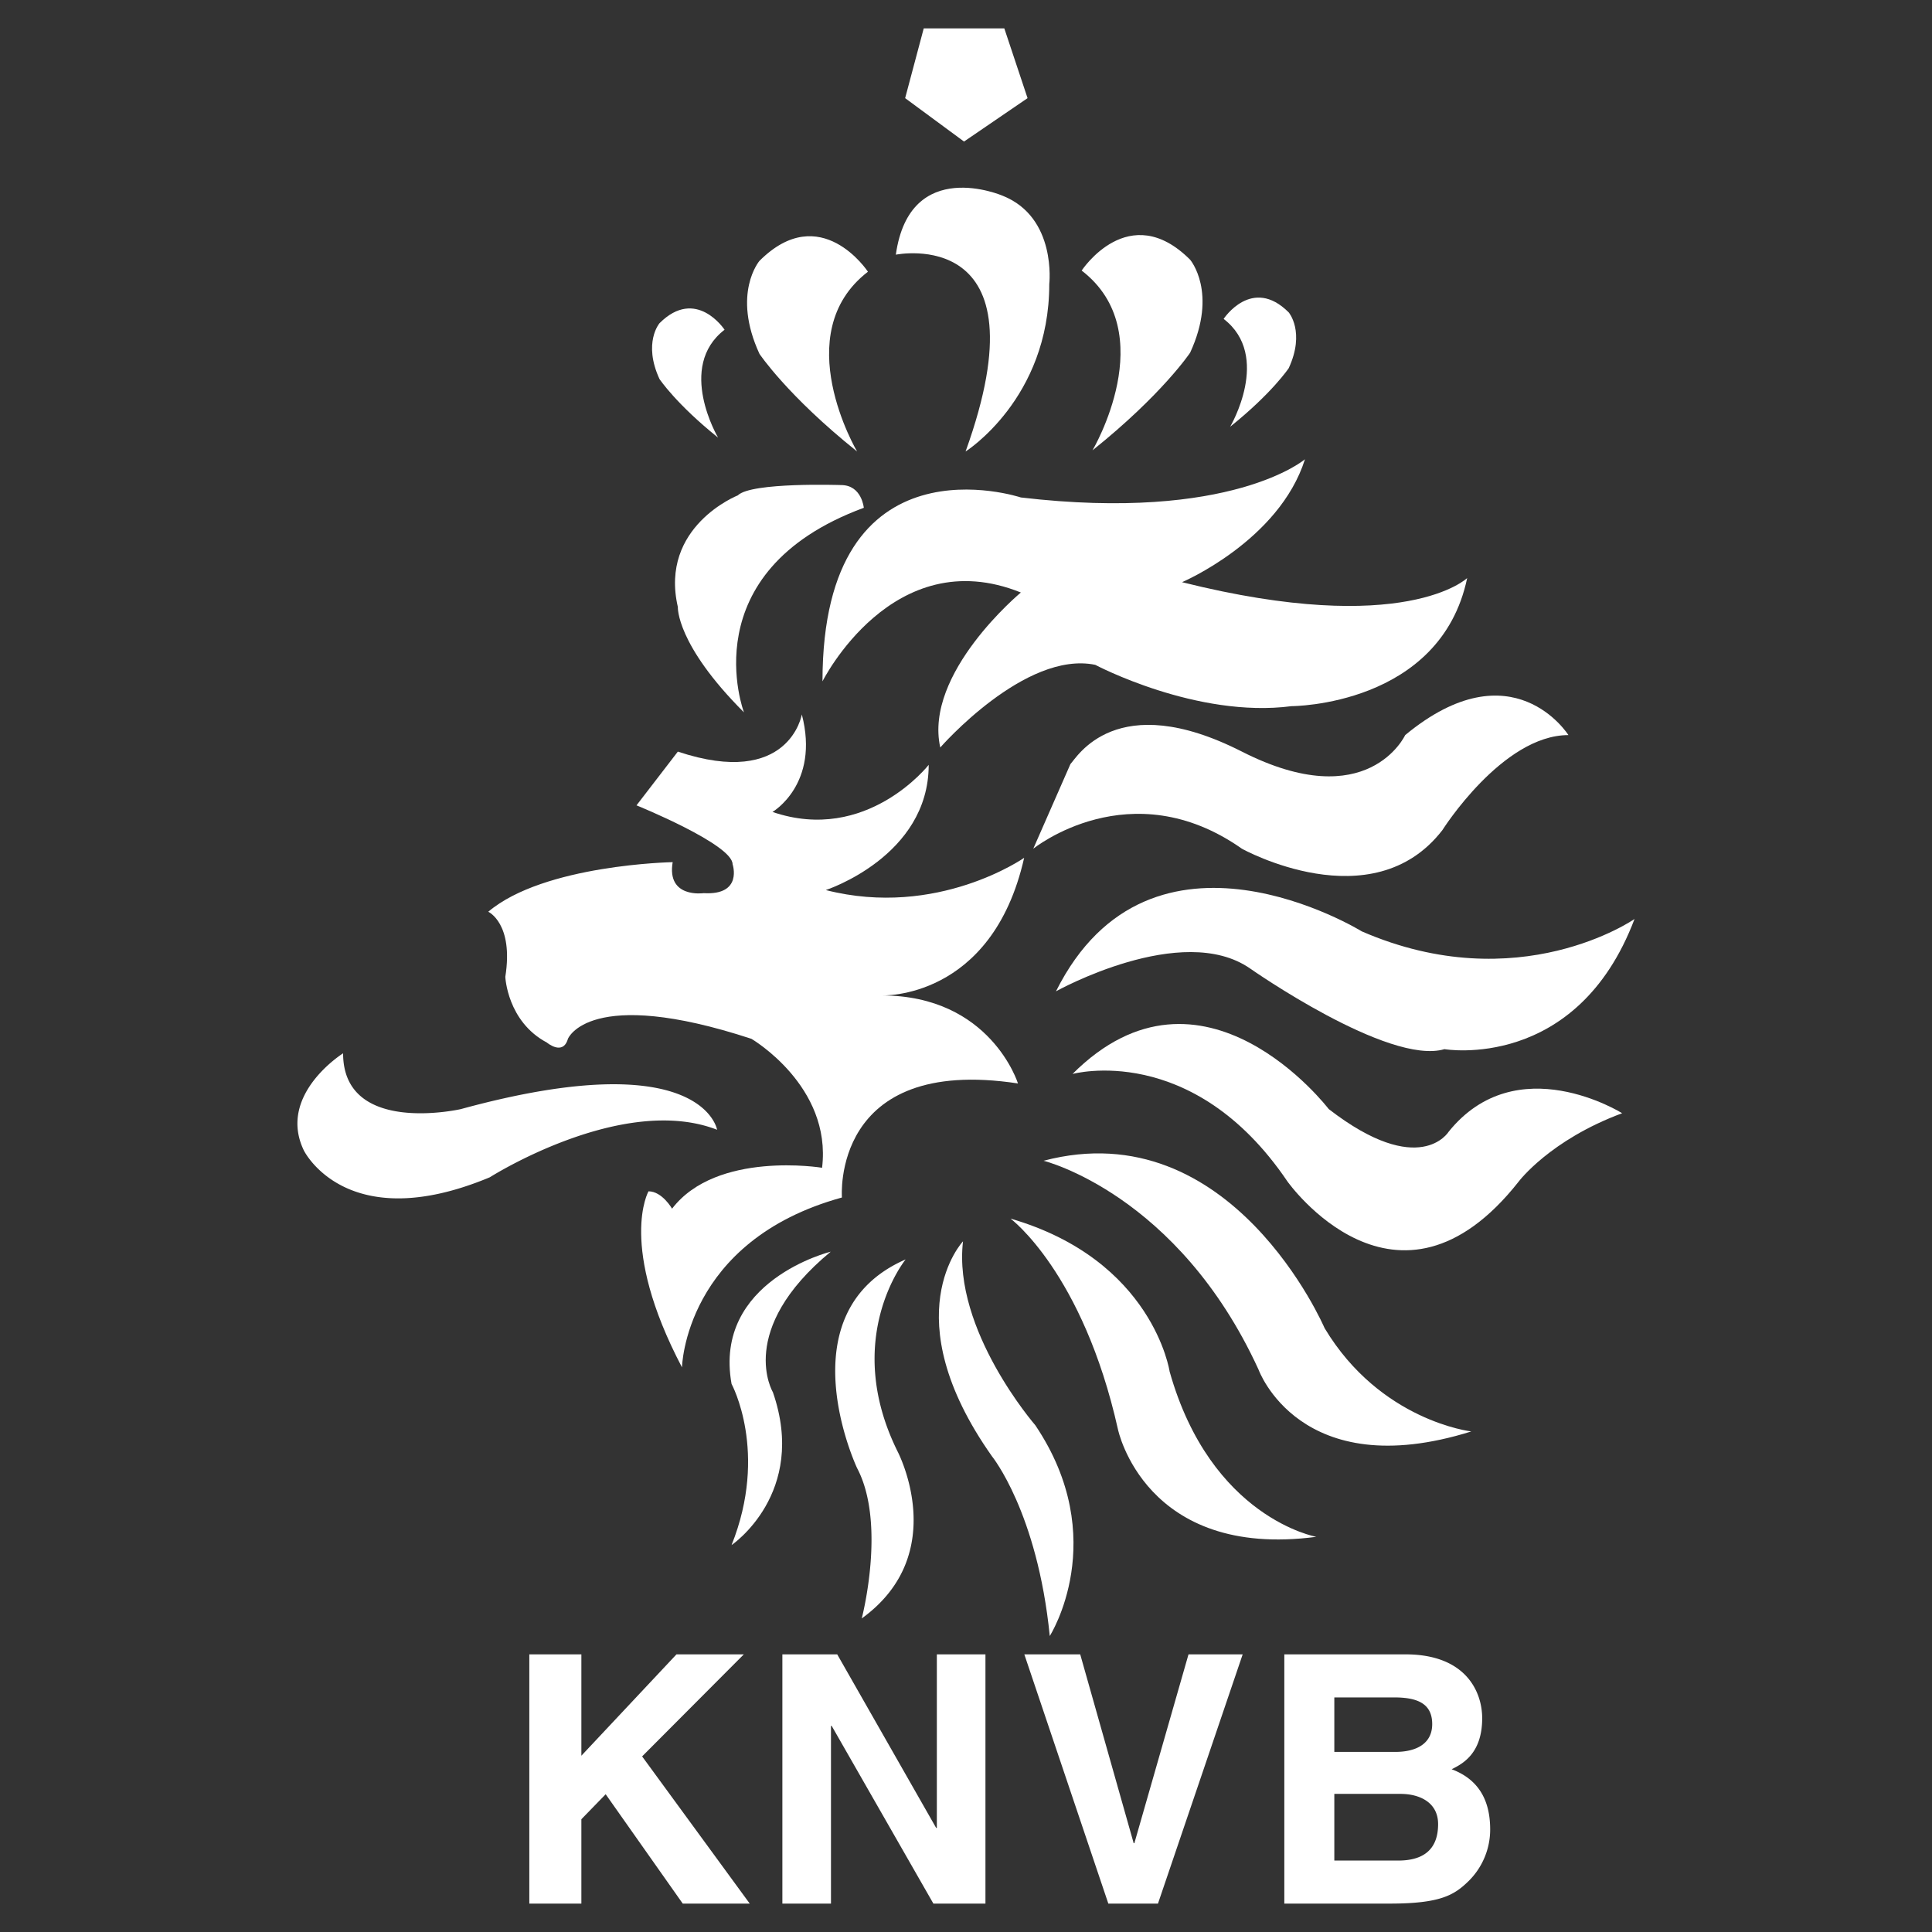
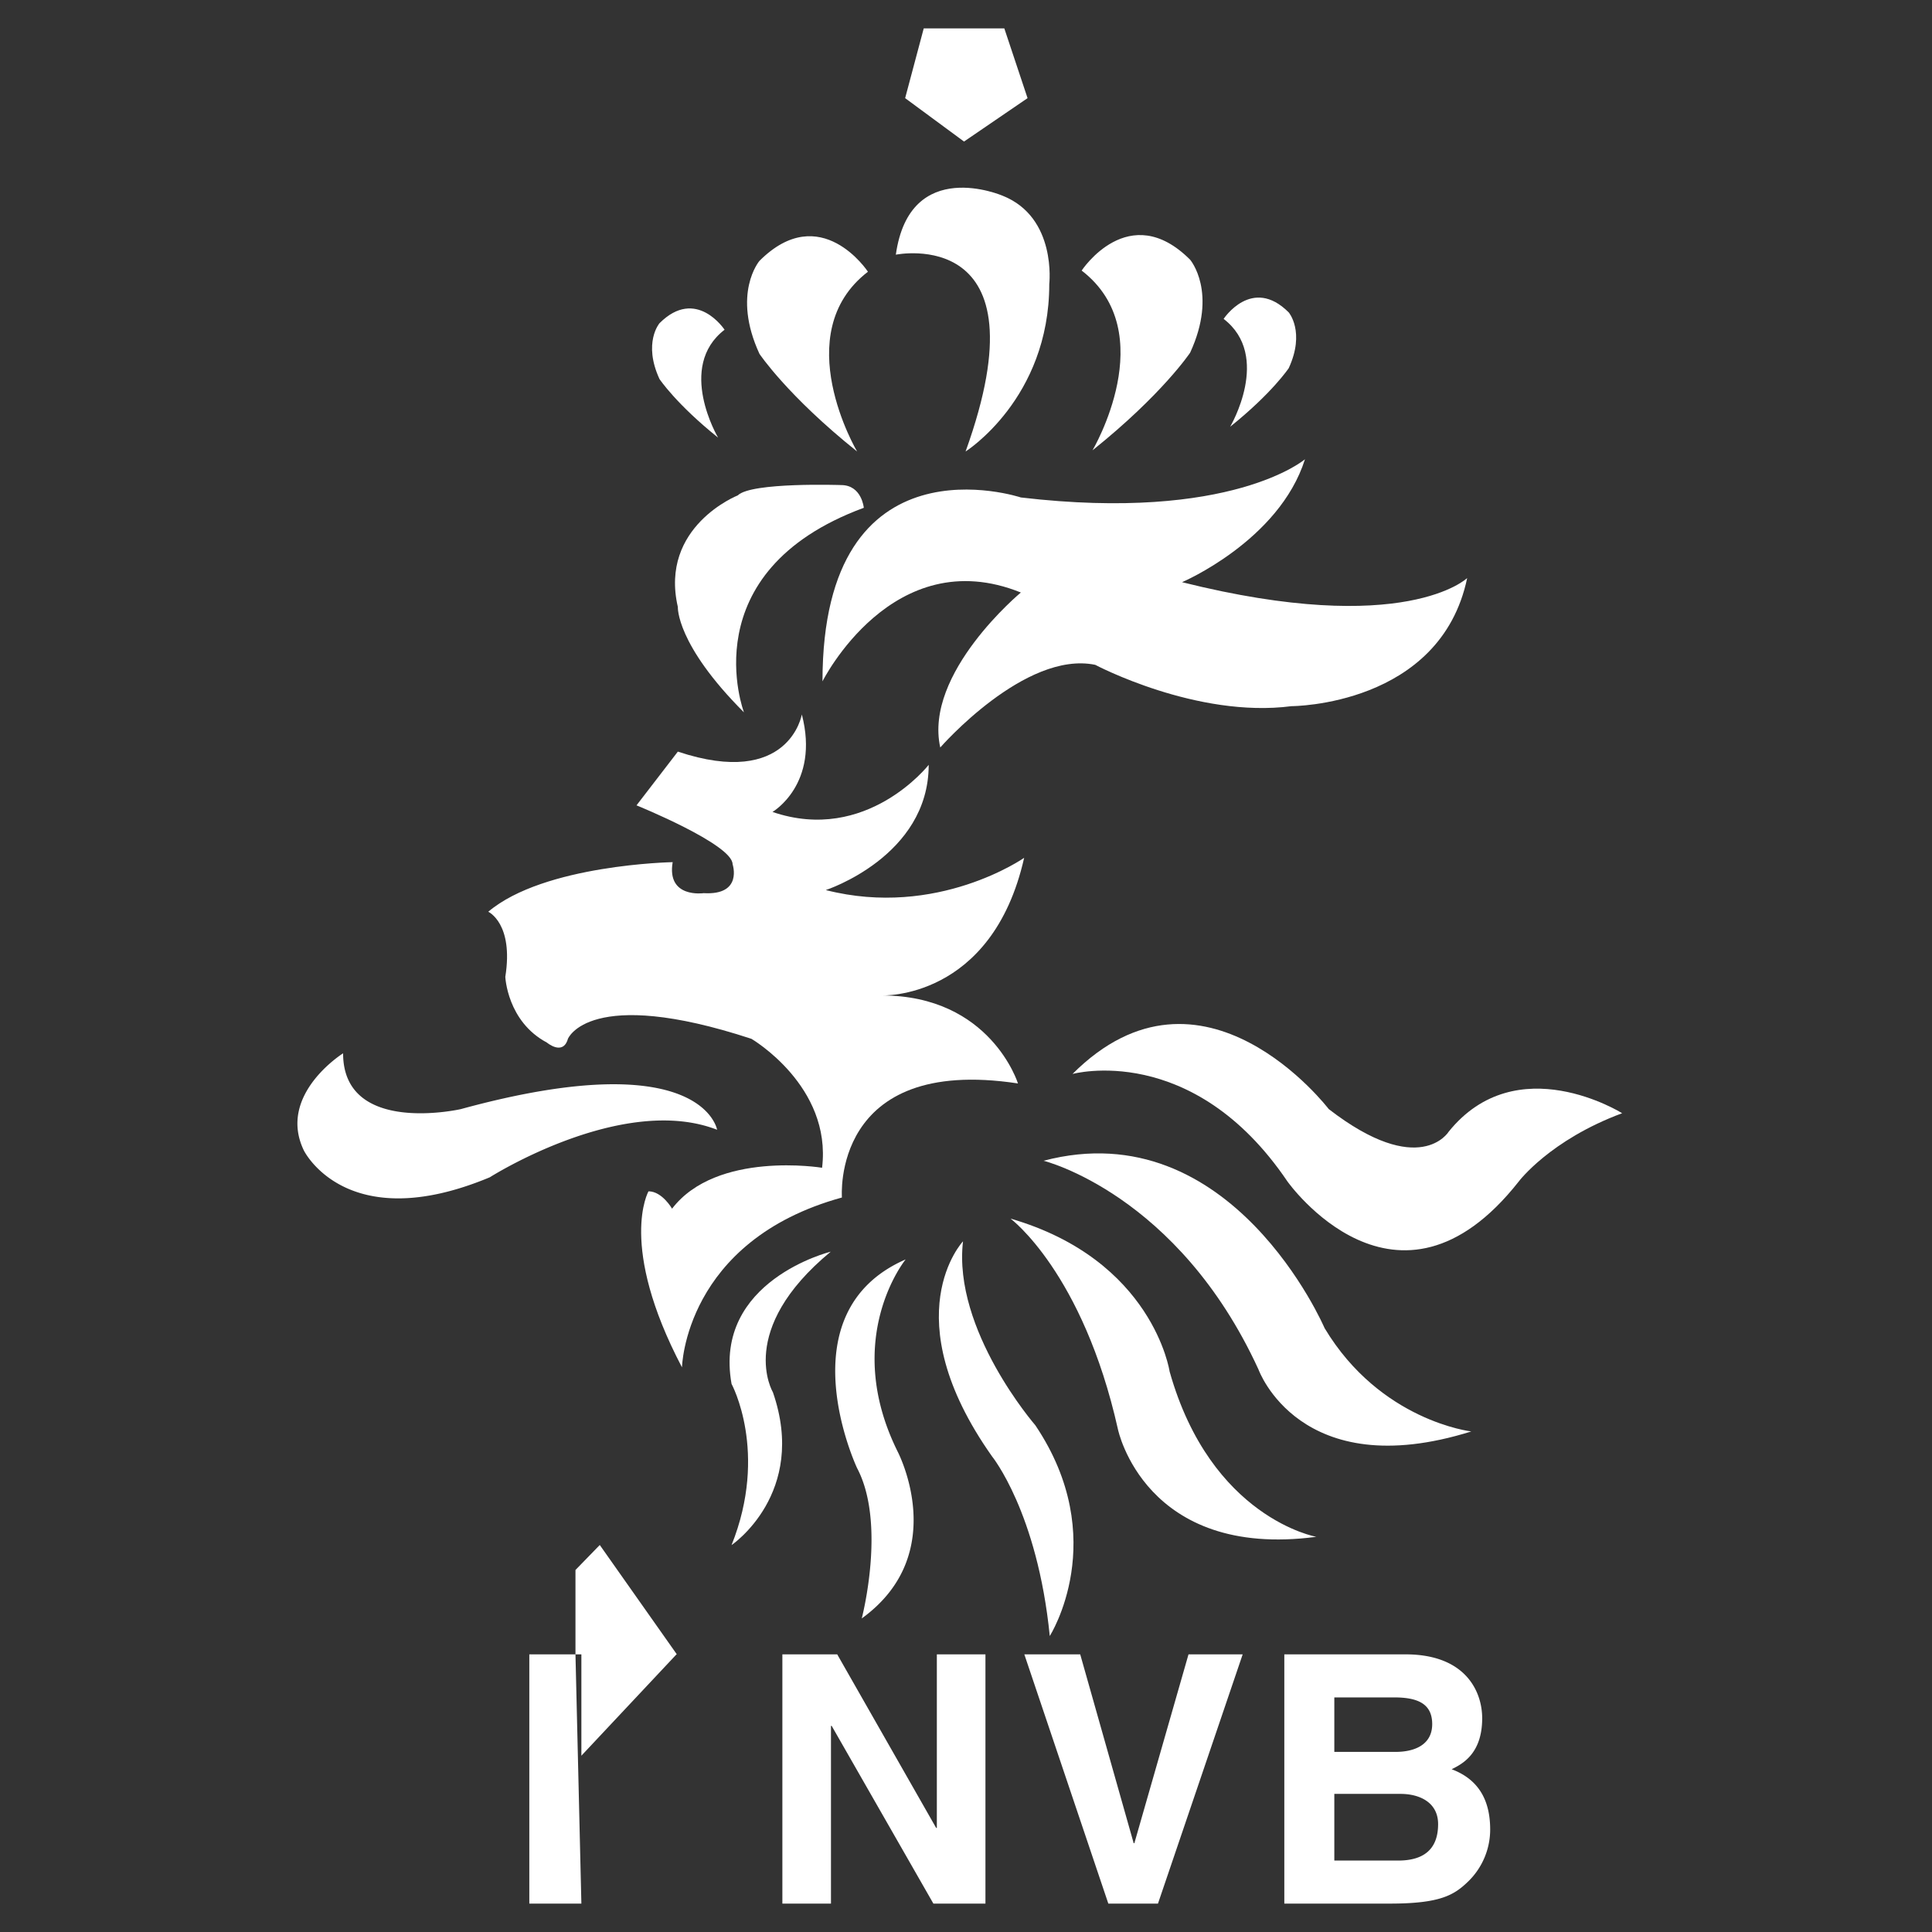
<svg xmlns="http://www.w3.org/2000/svg" viewBox="0 0 192.756 192.756">
  <rect x="0" y="0" width="192.756" height="192.756" fill="#333333" stroke="none" />
  <g fill-rule="evenodd" clip-rule="evenodd">
    <path fill="#fff" d="m92.161 2.834-1.855 6.958 5.875 4.33 6.339-4.33-2.319-6.958h-8.04zm-2.783 22.575s15.153-3.093 6.958 19.636c0 0 8.35-5.257 8.35-16.698 0 0 .773-6.649-4.639-8.813 0 0-9.277-4.021-10.669 5.875zm-2.783 1.701s-4.716-7.19-10.823-1.083c0 0-2.783 3.247 0 9.277 0 0 2.783 4.174 9.74 9.741 0 0-6.957-11.751 1.083-17.935zM72.29 32.898s-2.829-4.314-6.493-.649c0 0-1.67 1.948 0 5.566 0 0 1.669 2.505 5.844 5.844 0 0-4.175-7.05.649-10.761zm35.628-5.904s4.715-7.189 10.822-1.082c0 0 2.783 3.247 0 9.276 0 0-2.783 4.175-9.74 9.741 0 0 6.957-11.751-1.082-17.935zm14.164 4.822s2.83-4.314 6.494-.649c0 0 1.67 1.948 0 5.566 0 0-1.67 2.504-5.844 5.844 0 0 4.174-7.051-.65-10.761zM74.226 71.073s-5.359-14.019 11.957-20.41c0 0-.206-2.268-2.267-2.268 0 0-8.968-.309-10.309 1.031 0 0-7.833 3.092-5.978 11.132 0 .001-.207 3.712 6.597 10.515z" />
    <path fill="#fff" d="M82.059 67.98s7.01-14.019 19.792-8.865c0 0-9.691 8.041-8.041 15.462 0 0 8.453-9.689 15.461-8.247 0 0 10.102 5.36 19.586 4.124 0 0 14.844 0 17.523-12.782 0 0-6.184 5.979-28.449.413 0 0 9.688-4.123 12.266-12.266 0 0-7.318 6.287-28.346 3.813.001 0-19.792-6.596-19.792 18.348z" />
-     <path fill="#fff" d="M103.088 84.679s9.689-7.834 20.82 0c0 0 12.988 7.215 19.998-1.856 0 0 5.979-9.483 12.576-9.483 0 0-5.566-8.865-16.287 0 0 0-3.711 8.04-16.287 1.649-12.574-6.39-16.492.619-17.109 1.237l-3.711 8.453z" />
-     <path fill="#fff" d="M105.355 98.904s12.576-7.01 19.379-2.27c0 0 13.812 9.691 19.379 8.041 0 0 13.193 2.268 18.965-12.988 0 0-11.543 8.041-27.211 1.237 0 .001-21.029-12.986-30.512 5.98z" />
    <path fill="#fff" d="M107.004 107.15s11.957-3.299 21.441 10.719c0 0 10.926 15.463 23.088 0 0 0 3.094-4.123 10.309-6.803 0 0-10.514-6.598-17.316 1.855 0 0-2.887 4.742-11.957-2.268-.001.001-12.577-16.491-25.565-3.503zm-2.887 8.659s13.4 3.297 21.441 20.82c0 0 4.123 11.545 21.234 6.186 0 0-9.07-1.031-14.637-10.307.001 0-9.278-21.647-28.038-16.699zm-3.297 5.771s7.215 5.361 10.719 21.029c0 0 2.68 12.986 19.791 10.719 0 0-10.514-1.854-14.637-16.492 0 0-1.648-11.133-15.873-15.256zm-4.741 2.268s-7.01 7.422 2.886 21.441c0 0 4.535 5.566 5.771 17.936 0 0 6.186-9.689-1.443-21.029 0-.001-8.245-9.483-7.214-18.348zm-13.195 1.031s-11.751 2.887-9.896 13.195c0 0 3.71 6.803 0 16.08 0 0 7.627-5.154 4.123-15.256.001 0-3.71-6.185 5.773-14.019z" />
    <path fill="#fff" d="M79.999 71.279s-1.237 7.422-12.37 3.71l-4.124 5.36s9.586 3.891 9.586 5.875c0 0 1.057 3.118-2.886 2.886 0 0-3.711.541-3.092-3.093 0 0-12.833.232-18.399 4.948 0 0 2.551 1.159 1.701 6.494 0 0 .186 4.451 4.144 6.555 0 0 1.608 1.361 2.103-.371 0 0 2.103-5.318 18.307 0 0 0 8.039 4.701 7.05 12.865 0 0-10.514-1.732-14.967 4.082 0 0-.99-1.732-2.35-1.732 0 0-3.071 5.357 3.34 17.564 0 0 .247-12.617 15.956-16.947 0 0-1.113-14.223 17.565-11.379 0 0-2.721-8.781-13.607-8.781 0 0 11.009.494 14.224-13.73 0 0-8.658 6.061-19.79 3.216 0 0 10.267-3.34 10.267-12.493 0 0-6.185 7.916-15.585 4.7-.001.001 4.74-2.761 2.927-9.729z" />
-     <path fill="#fff" d="M71.545 112.717s-1.443-8.66-25.563-2.062c0 0-11.751 2.68-11.751-5.566 0 0-6.597 4.123-3.917 9.689 0 0 4.226 8.658 18.554 2.68.001-.001 13.227-8.411 22.677-4.741zm18.812 12.935s-6.391 7.834-.824 19.121c0 0 5.412 10.205-3.556 16.699 0 0 2.474-9.432-.464-14.998-.001.001-7.319-15.513 4.844-20.822zm-32.353 64.27H52.81v-24.867h5.194v10.113l9.49-10.113h6.719l-10.148 10.181 10.737 14.686h-6.684l-7.689-10.91-2.425 2.494v8.416zm35.465-24.867h4.849v24.867h-5.194l-10.149-17.733h-.069v17.733h-4.849v-24.867h5.472l9.871 17.316h.069v-17.316zm25.109 0h5.404l-8.451 24.867h-4.953l-8.381-24.867h5.576l5.334 18.84h.069l5.402-18.84zm14.547 13.922h6.615c1.869 0 3.74.832 3.74 3.014 0 2.527-1.455 3.637-3.982 3.637h-6.373v-6.651zm-4.988 10.945h10.529c5.092 0 6.441-.867 7.861-2.252a7.225 7.225 0 0 0 2.148-5.125c0-2.459-.797-4.885-3.844-6.027 1.039-.52 3.047-1.523 3.047-5.092 0-2.562-1.559-6.371-7.654-6.371h-12.088v24.867h.001zm4.988-20.572h5.957c2.355 0 3.809.623 3.809 2.666 0 1.975-1.627 2.771-3.67 2.771h-6.096v-5.437z" />
+     <path fill="#fff" d="M71.545 112.717s-1.443-8.66-25.563-2.062c0 0-11.751 2.68-11.751-5.566 0 0-6.597 4.123-3.917 9.689 0 0 4.226 8.658 18.554 2.68.001-.001 13.227-8.411 22.677-4.741zm18.812 12.935s-6.391 7.834-.824 19.121c0 0 5.412 10.205-3.556 16.699 0 0 2.474-9.432-.464-14.998-.001.001-7.319-15.513 4.844-20.822zm-32.353 64.27H52.81v-24.867h5.194v10.113l9.49-10.113h6.719h-6.684l-7.689-10.91-2.425 2.494v8.416zm35.465-24.867h4.849v24.867h-5.194l-10.149-17.733h-.069v17.733h-4.849v-24.867h5.472l9.871 17.316h.069v-17.316zm25.109 0h5.404l-8.451 24.867h-4.953l-8.381-24.867h5.576l5.334 18.84h.069l5.402-18.84zm14.547 13.922h6.615c1.869 0 3.74.832 3.74 3.014 0 2.527-1.455 3.637-3.982 3.637h-6.373v-6.651zm-4.988 10.945h10.529c5.092 0 6.441-.867 7.861-2.252a7.225 7.225 0 0 0 2.148-5.125c0-2.459-.797-4.885-3.844-6.027 1.039-.52 3.047-1.523 3.047-5.092 0-2.562-1.559-6.371-7.654-6.371h-12.088v24.867h.001zm4.988-20.572h5.957c2.355 0 3.809.623 3.809 2.666 0 1.975-1.627 2.771-3.67 2.771h-6.096v-5.437z" />
  </g>
</svg>